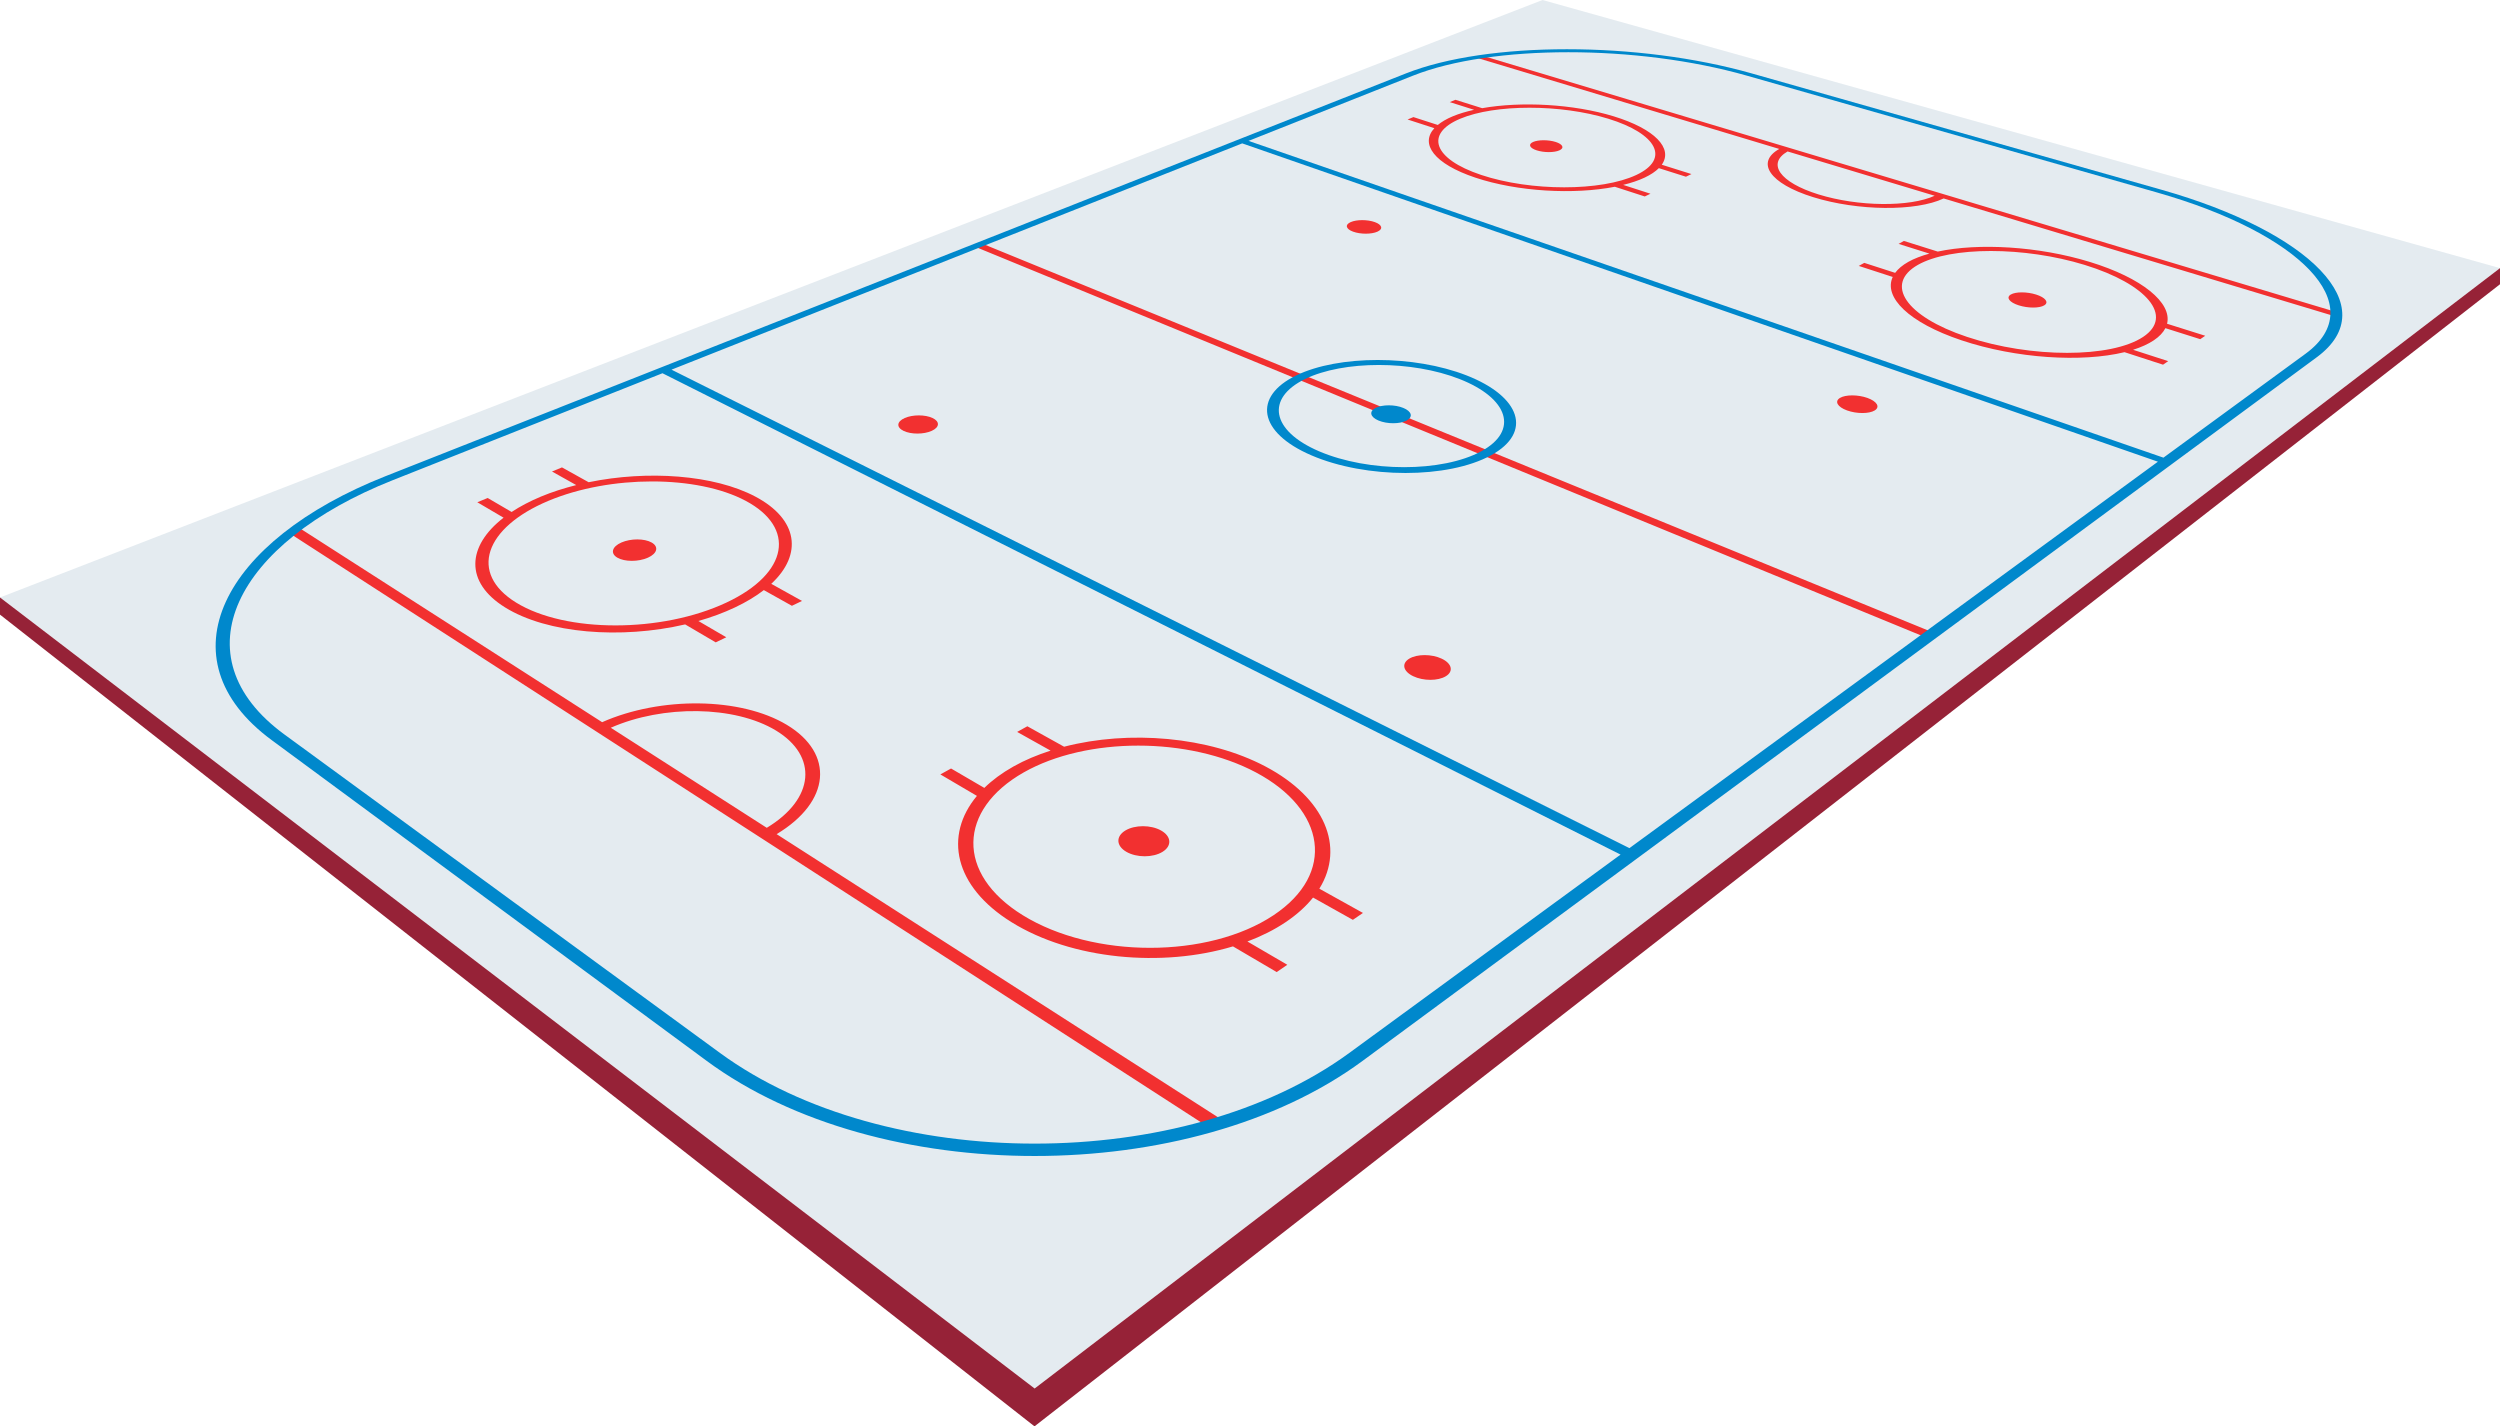
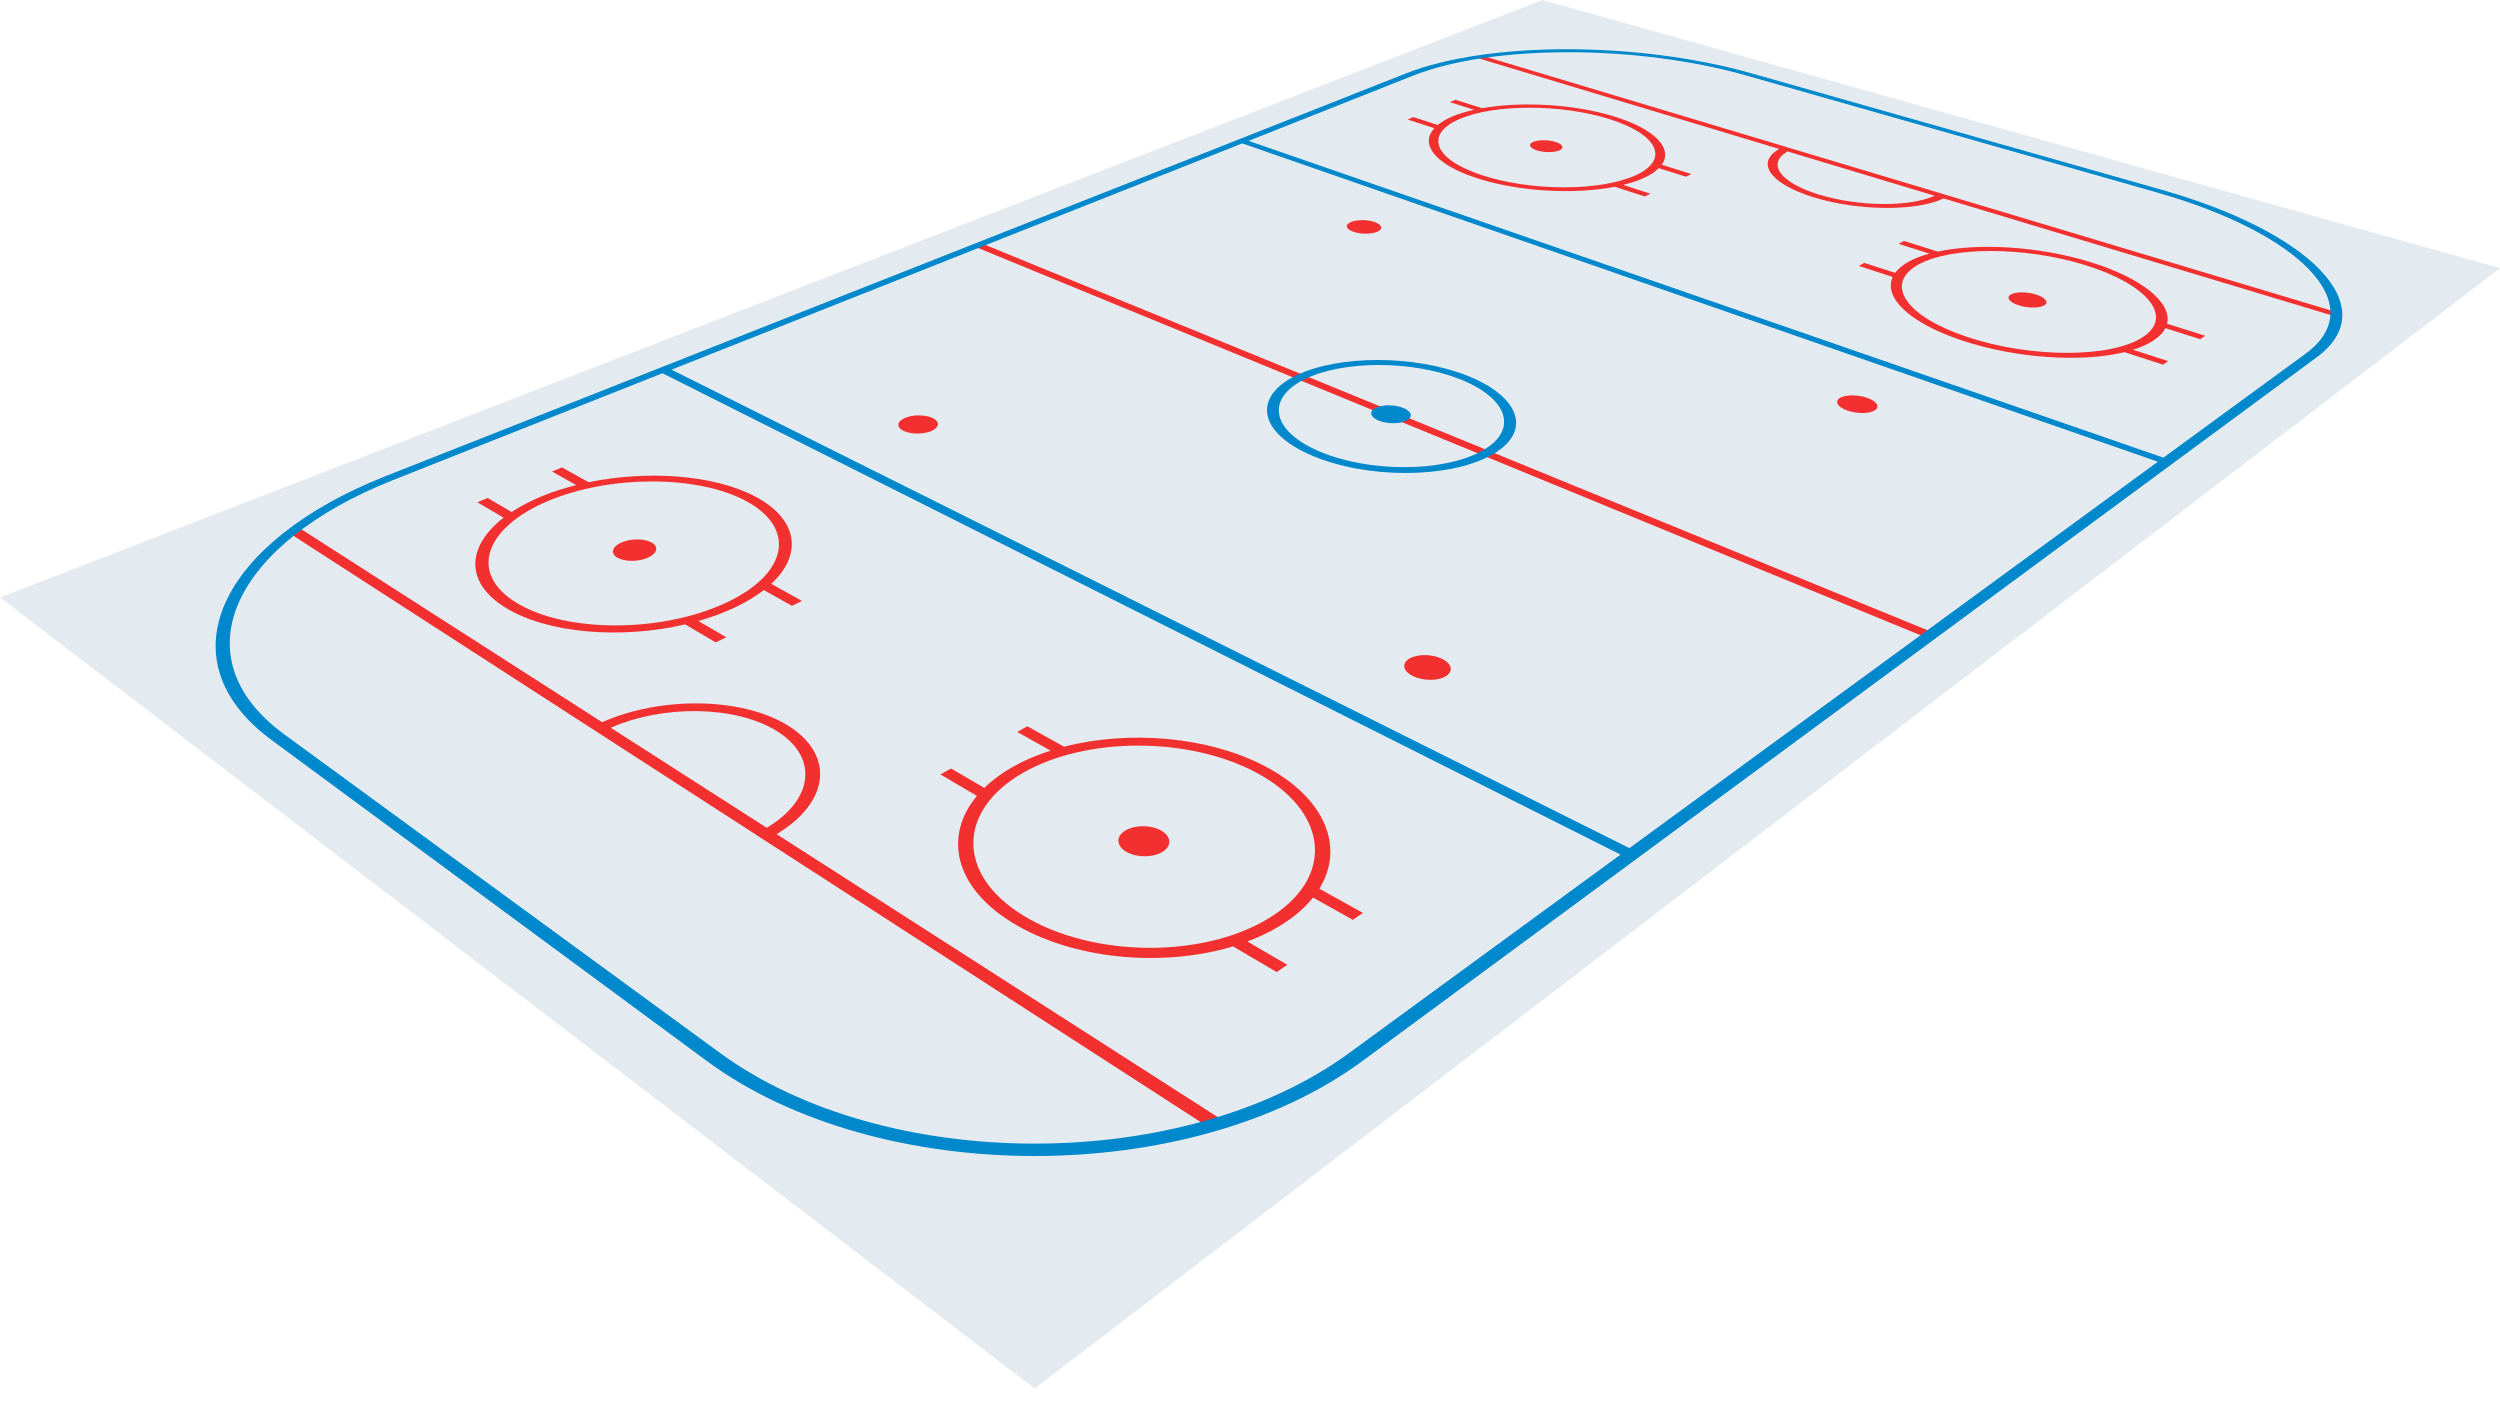
<svg xmlns="http://www.w3.org/2000/svg" fill="#000000" height="285.3" preserveAspectRatio="xMidYMid meet" version="1" viewBox="0.0 0.0 500.0 285.3" width="500" zoomAndPan="magnify">
  <defs>
    <clipPath id="a">
-       <path d="M 0 53 L 500 53 L 500 285.27 L 0 285.27 Z M 0 53" />
-     </clipPath>
+       </clipPath>
  </defs>
  <g>
    <g id="change1_1">
      <path d="M 308.504 0 L 500 53.625 L 206.926 277.699 L 0 119.492 L 308.504 0" fill="#e4ebf0" />
    </g>
    <g clip-path="url(#a)" id="change2_1">
-       <path d="M 500 53.625 L 500 56.848 L 206.898 285.27 L 0 122.926 L 0 119.492 L 206.926 277.699 L 500 53.625" fill="#962237" />
+       <path d="M 500 53.625 L 500 56.848 L 206.898 285.27 L 0 122.926 L 206.926 277.699 L 500 53.625" fill="#962237" />
    </g>
    <g id="change3_1">
      <path d="M 307.344 30.07 C 308.797 30.539 310.832 30.539 311.879 30.07 C 312.922 29.605 312.582 28.852 311.133 28.391 C 309.684 27.934 307.672 27.934 306.625 28.391 C 305.578 28.852 305.895 29.605 307.344 30.07 Z M 407.234 58.914 C 405.387 58.328 403.113 58.328 402.145 58.914 C 401.168 59.504 401.871 60.469 403.73 61.062 C 405.594 61.664 407.895 61.664 408.863 61.062 C 409.824 60.469 409.09 59.504 407.234 58.914 Z M 416.926 52.98 C 404.848 49.273 390.102 49.273 383.57 52.98 C 376.848 56.797 381.031 63.254 393.414 67.379 C 406.188 71.637 422.227 71.637 428.629 67.379 C 434.836 63.254 429.359 56.797 416.926 52.98 Z M 433.414 64.75 L 441.047 67.152 L 440.051 67.836 L 433.078 65.633 C 432.641 66.492 431.879 67.312 430.762 68.062 C 429.637 68.816 428.234 69.445 426.613 69.957 L 433.641 72.23 L 432.609 72.938 L 424.902 70.434 C 416.375 72.512 403.234 71.719 392.301 68.062 C 381.711 64.52 376.668 59.422 378.547 55.391 L 371.754 53.184 L 372.855 52.574 L 379.031 54.57 C 379.613 53.777 380.484 53.039 381.664 52.371 C 382.84 51.711 384.277 51.168 385.883 50.723 L 379.719 48.777 L 380.781 48.188 L 387.551 50.316 C 395.711 48.562 407.684 49.242 417.918 52.371 C 428.465 55.598 434.453 60.574 433.414 64.75 Z M 296.238 34.988 C 306.141 38.289 320.25 38.289 327.273 34.988 C 334.105 31.777 331.398 26.73 321.637 23.738 C 312.125 20.816 299.027 20.816 292.059 23.738 C 284.91 26.73 286.605 31.777 296.238 34.988 Z M 286.871 25.637 L 281.516 23.898 L 282.684 23.418 L 287.559 24.992 C 288.32 24.371 289.301 23.781 290.559 23.258 C 291.812 22.734 293.254 22.309 294.82 21.961 L 289.957 20.422 L 291.09 19.957 L 296.43 21.637 C 304.23 20.254 314.648 20.789 322.719 23.258 C 331.008 25.793 334.656 29.688 332.355 32.945 L 338.289 34.812 L 337.188 35.344 L 331.77 33.629 C 331.098 34.301 330.16 34.938 328.93 35.52 C 327.691 36.105 326.23 36.586 324.633 36.98 L 330.094 38.746 L 328.953 39.293 L 322.969 37.352 C 314.789 38.953 303.508 38.352 295.047 35.52 C 286.816 32.766 283.965 28.793 286.871 25.637 Z M 270.629 46.336 C 272.105 46.871 274.281 46.871 275.48 46.336 C 276.672 45.805 276.434 44.945 274.957 44.418 C 273.488 43.895 271.336 43.895 270.145 44.418 C 268.945 44.945 269.156 45.805 270.629 46.336 Z M 374.945 82.086 C 376.066 81.391 375.402 80.273 373.484 79.586 C 371.57 78.906 369.121 78.906 367.992 79.586 C 366.859 80.273 367.488 81.391 369.406 82.086 C 371.332 82.781 373.82 82.781 374.945 82.086 Z M 386.934 39.148 L 357.52 30.289 C 353.34 32.688 355.891 36.465 363.695 38.883 C 371.656 41.352 381.957 41.441 386.934 39.148 Z M 389.785 39.156 L 467.711 62.547 L 466.797 63.203 L 388.734 39.691 C 383.199 42.301 371.602 42.219 362.633 39.43 C 353.867 36.707 351.09 32.461 355.855 29.789 L 295.348 11.562 L 296.426 11.133 L 356.848 29.27 Z M 180.715 86.176 C 182.203 86.895 184.727 86.895 186.332 86.176 C 187.93 85.461 188.008 84.312 186.516 83.605 C 185.027 82.902 182.543 82.902 180.945 83.605 C 179.34 84.312 179.23 85.461 180.715 86.176 Z M 288.344 131.734 C 286.32 130.781 283.422 130.781 281.848 131.734 C 280.262 132.695 280.602 134.262 282.625 135.234 C 284.66 136.215 287.605 136.215 289.188 135.234 C 290.762 134.262 290.371 132.695 288.344 131.734 Z M 123.477 111.535 C 124.945 112.383 127.688 112.383 129.586 111.535 C 131.473 110.691 131.797 109.332 130.324 108.5 C 128.859 107.676 126.16 107.676 124.277 108.5 C 122.383 109.332 122.02 110.691 123.477 111.535 Z M 232.223 166.105 C 230.176 164.949 226.98 164.949 225.066 166.105 C 223.141 167.273 223.223 169.18 225.273 170.363 C 227.336 171.555 230.59 171.555 232.512 170.363 C 234.426 169.18 234.285 167.273 232.223 166.105 Z M 122.156 145.551 L 153.355 165.562 C 162.949 159.777 163.645 151.227 155.18 146.098 C 146.953 141.113 132.617 140.938 122.156 145.551 Z M 155.324 166.828 L 244.273 223.887 L 241.93 225.578 L 153.02 168.117 L 137.191 157.887 L 57.629 106.469 L 59.848 105.578 L 120.426 144.438 C 132.125 139.258 148.152 139.426 157.371 144.973 C 166.902 150.707 166.16 160.328 155.324 166.828 Z M 251.195 154.488 C 237.762 147.336 217.332 147.336 204.734 154.488 C 191.617 161.934 191.086 174.73 204.562 183.047 C 218.645 191.738 241.641 191.738 254.707 183.047 C 267.211 174.73 265.184 161.934 251.195 154.488 Z M 263.871 177.738 L 272.59 182.59 L 270.574 183.969 L 262.609 179.512 C 261.215 181.254 259.398 182.91 257.129 184.434 C 254.836 185.973 252.258 187.258 249.484 188.301 L 257.461 192.957 L 255.336 194.414 L 246.594 189.277 C 232.465 193.543 214.359 191.93 202.301 184.434 C 190.773 177.27 188.758 167.117 195.383 159.18 L 188.074 154.883 L 190.211 153.699 L 196.863 157.582 C 198.445 156.035 200.383 154.598 202.672 153.309 C 204.938 152.027 207.457 150.98 210.117 150.125 L 203.43 146.383 L 205.469 145.254 L 212.82 149.344 C 225.797 145.98 241.738 147.285 253.121 153.309 C 264.98 159.582 269.031 169.398 263.871 177.738 Z M 103.219 120.512 C 113.094 126.605 132.32 126.605 145.289 120.512 C 157.789 114.637 159.191 105.516 149.137 100.164 C 139.426 94.996 122.027 94.996 109.691 100.164 C 96.926 105.516 93.699 114.637 103.219 120.512 Z M 100.715 103.539 L 95.461 100.449 L 97.535 99.598 L 102.324 102.395 C 104.008 101.281 105.973 100.246 108.203 99.312 C 110.422 98.391 112.797 97.633 115.246 97.016 L 110.402 94.301 L 112.395 93.48 L 117.727 96.445 C 129.535 94.008 142.816 94.953 151.059 99.312 C 159.598 103.832 160.621 110.848 154.254 116.766 L 160.406 120.188 L 158.379 121.16 L 152.766 118.02 C 151.18 119.246 149.258 120.414 146.996 121.484 C 144.711 122.566 142.246 123.469 139.676 124.199 L 145.258 127.457 L 143.141 128.473 L 137.031 124.883 C 124.223 127.863 109.461 126.73 101.02 121.484 C 92.891 116.434 93.379 109.219 100.715 103.539 Z M 196.426 48.719 L 386.723 126.543 L 385.344 127.555 L 194.93 49.312 L 196.426 48.719" fill="#f23030" />
    </g>
    <g id="change4_1">
      <path d="M 275.125 81.582 C 276.484 80.891 278.953 80.891 280.652 81.582 C 282.363 82.277 282.66 83.41 281.305 84.117 C 279.941 84.824 277.438 84.824 275.727 84.117 C 274.023 83.41 273.758 82.277 275.125 81.582 Z M 261.02 75.801 C 268.699 72.062 282.367 72.062 291.898 75.801 C 301.691 79.641 303.844 86.117 296.266 90.25 C 288.469 94.496 273.695 94.496 263.797 90.25 C 254.176 86.117 253.129 79.641 261.02 75.801 Z M 262.238 91.051 C 273.199 95.781 289.602 95.781 298.223 91.051 C 306.578 86.469 304.133 79.309 293.305 75.078 C 282.789 70.973 267.742 70.973 259.258 75.078 C 250.52 79.309 251.617 86.469 262.238 91.051 Z M 461.113 70.746 L 432.688 91.531 L 249.703 28.176 L 282.629 15.121 C 298.359 8.887 327.438 8.887 349.336 15.121 L 431.434 38.504 C 459.918 46.617 474.395 61.035 461.113 70.746 Z M 269.844 210.598 C 236.793 234.766 177.062 234.766 144.008 210.598 L 56.871 146.887 C 35.465 131.234 47.027 108.539 78.527 96.047 L 132.496 74.648 L 324.113 170.918 Z M 248.441 28.676 L 431.582 92.34 L 325.879 169.629 L 134.301 73.934 Z M 432.34 37.961 L 350.32 14.676 C 327.625 8.234 297.527 8.234 281.207 14.676 L 77.145 95.219 C 44.422 108.137 32.207 131.699 54.344 148.027 L 141.355 212.188 C 175.727 237.535 238.129 237.535 272.5 212.188 L 463.359 71.445 C 477.078 61.328 461.914 46.355 432.34 37.961" fill="#0088cc" />
    </g>
  </g>
</svg>